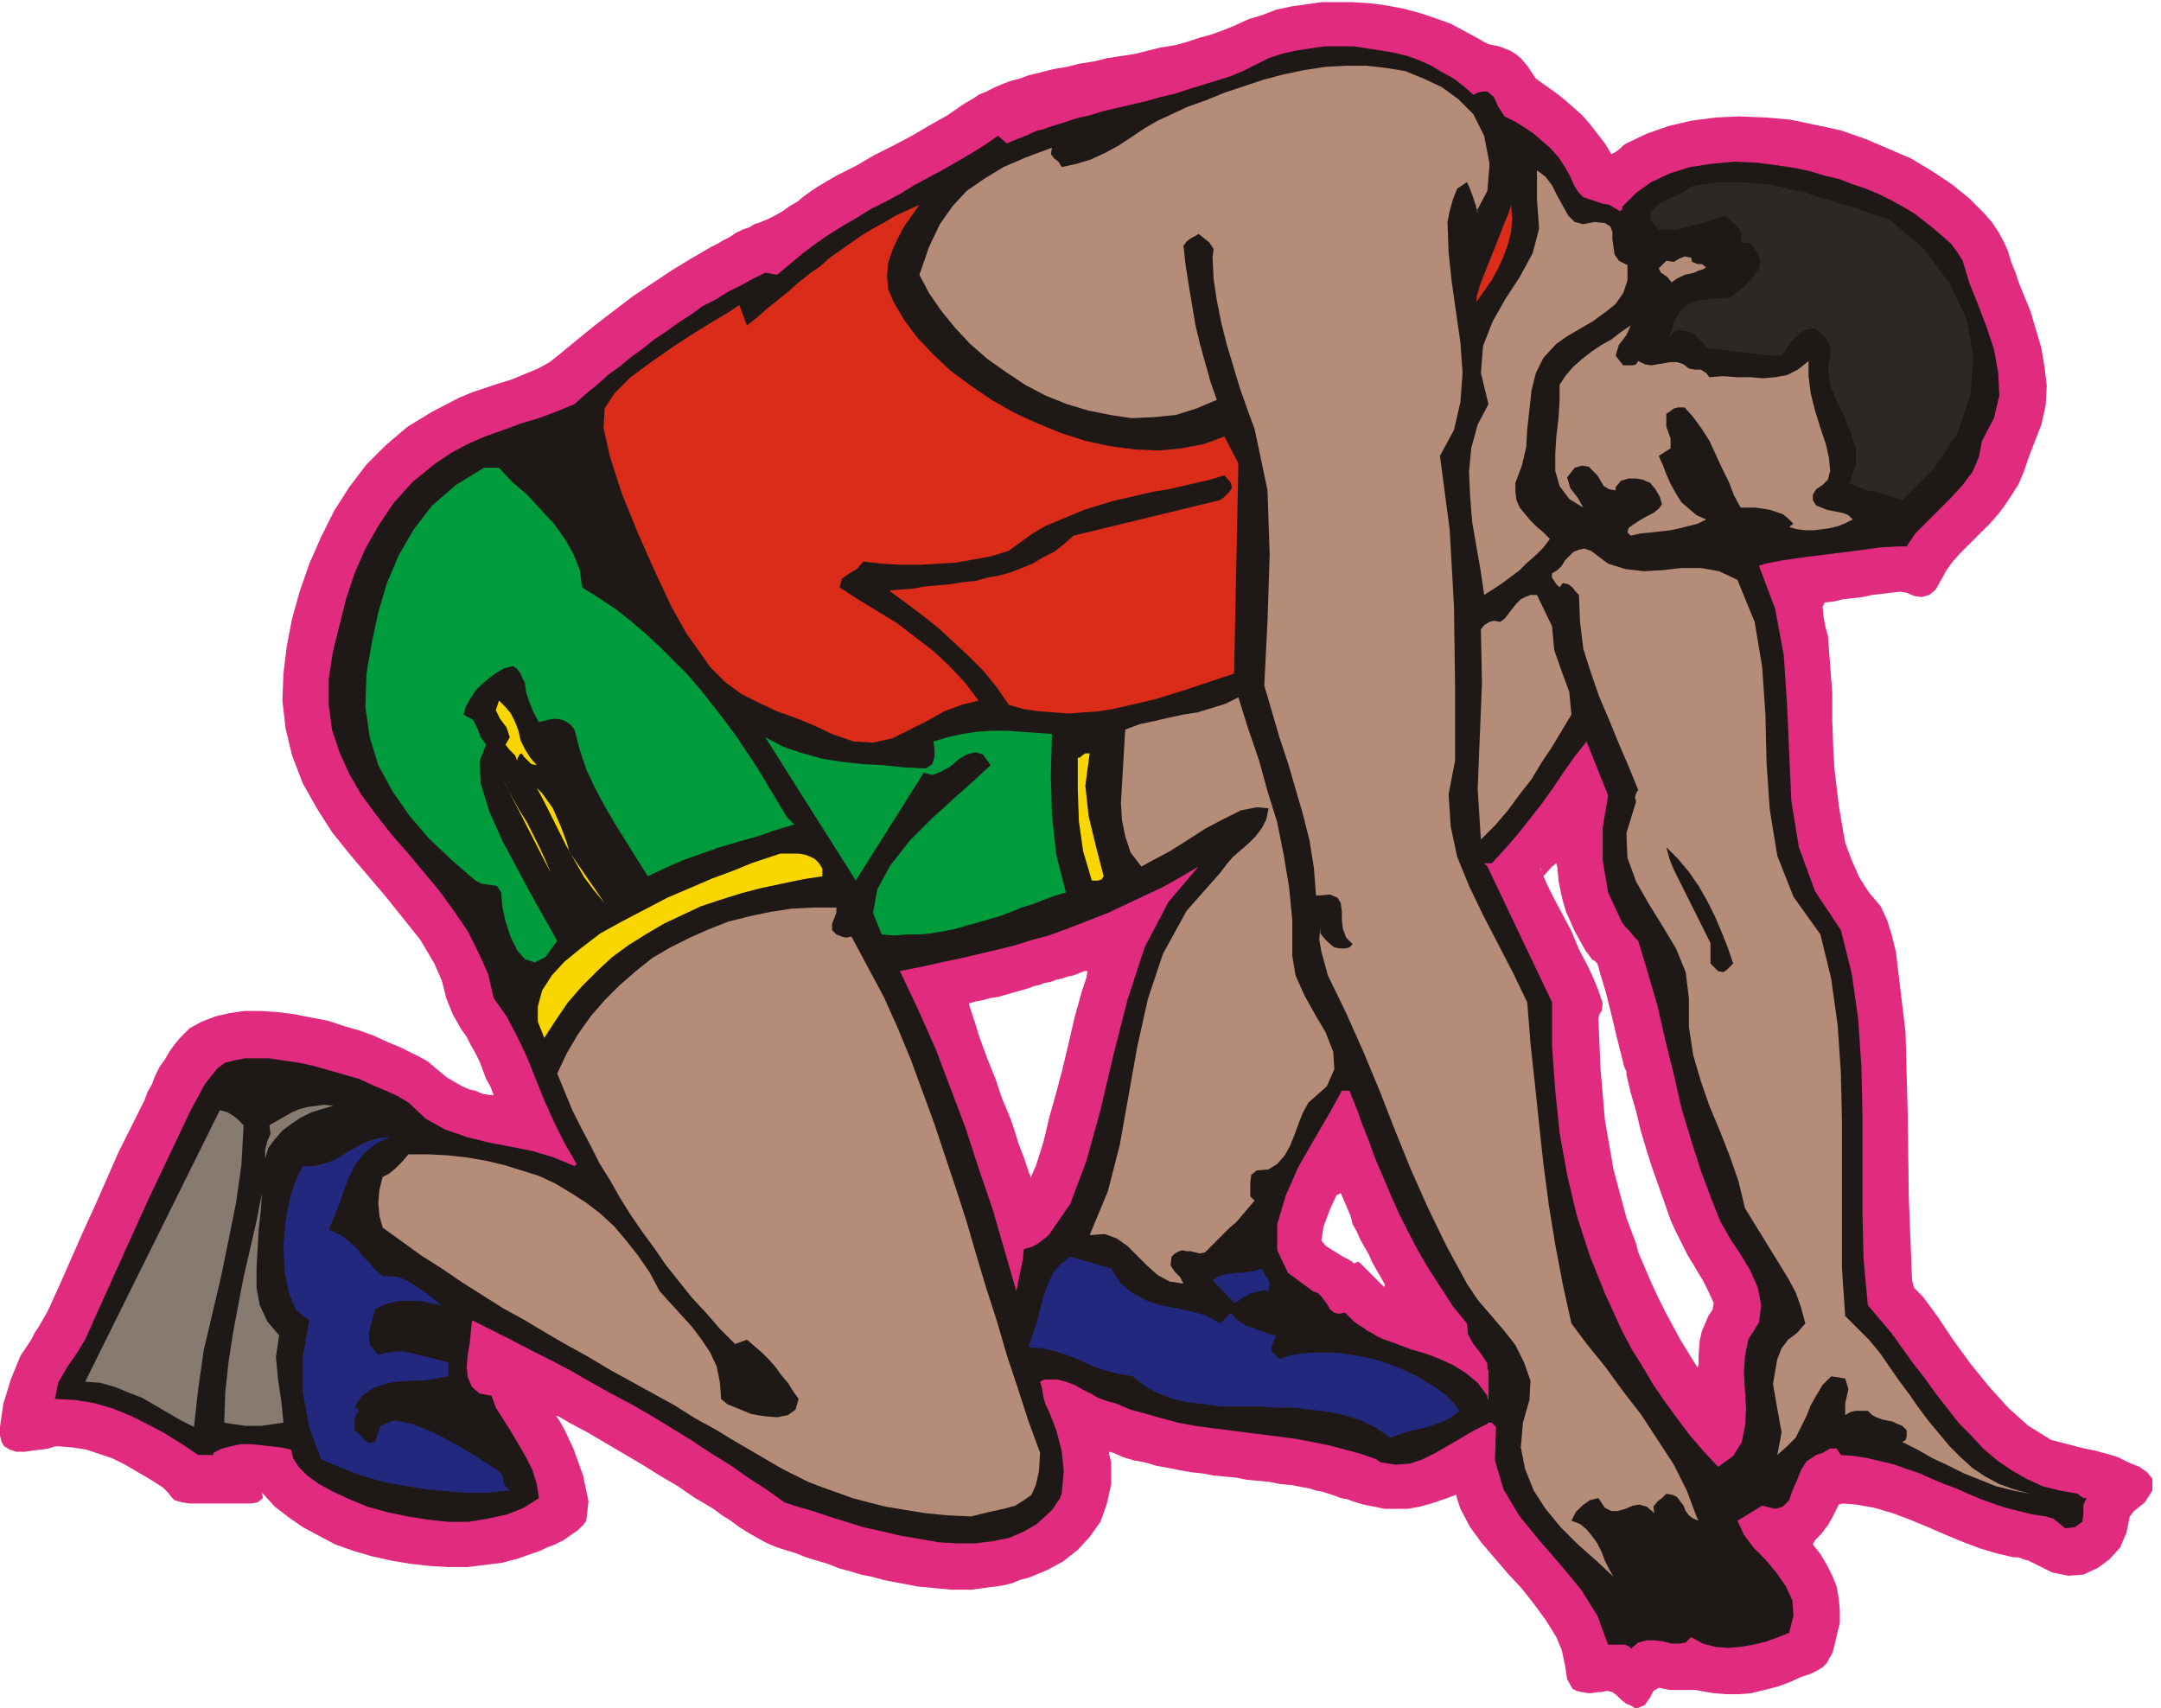
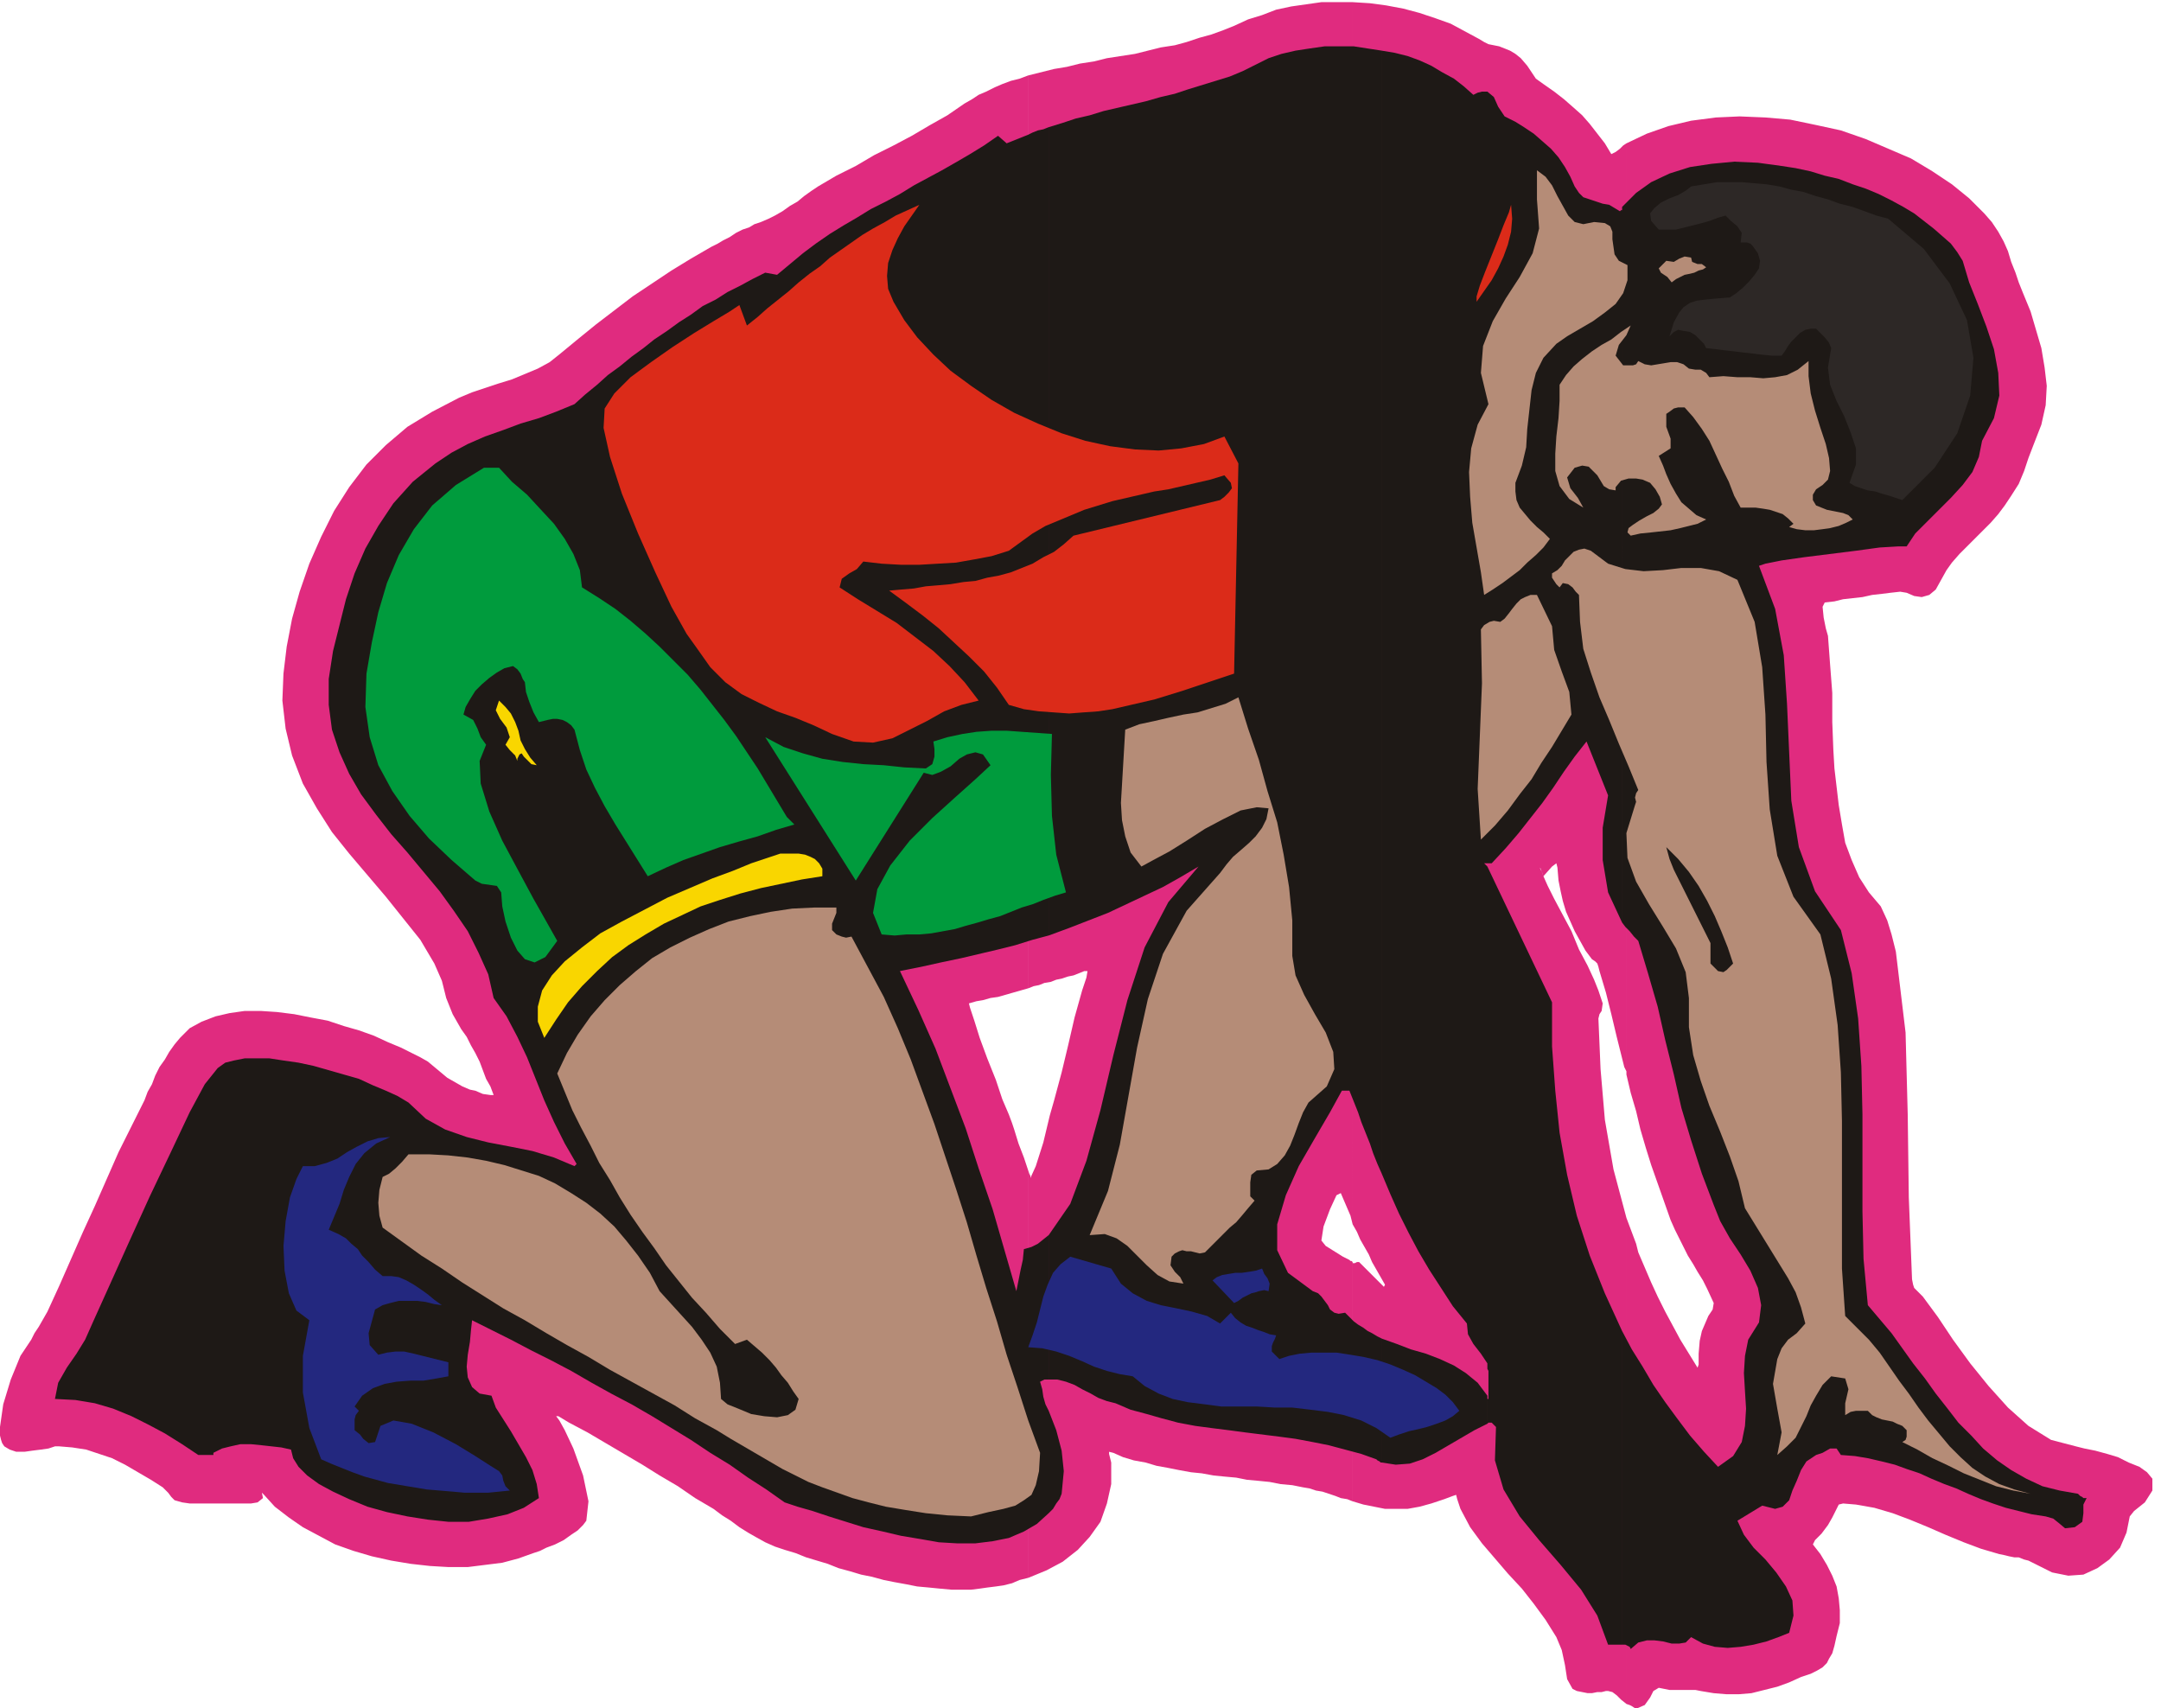
<svg xmlns="http://www.w3.org/2000/svg" fill-rule="evenodd" height="152.16" preserveAspectRatio="none" stroke-linecap="round" viewBox="0 0 2005 1585" width="192.48">
  <style>.pen1{stroke:none}.brush3{fill:#1e1916}.brush4{fill:#b58c77}.brush7{fill:#009b3d}.brush8{fill:#f9d600}.brush9{fill:#877a70}.brush10{fill:#23287f}</style>
  <path class="pen1" d="m1509 133 19-9 20-7 21-5 23-3 22-1 24 1 23 2 24 5 23 5 23 8 21 9 21 9 20 12 18 12 16 13 14 14 7 8 6 9 5 9 4 9 3 10 4 10 3 9 4 10 7 17 5 17 5 17 3 18 2 17-1 18-4 18-7 18-5 13-4 12-5 12-7 11-6 9-6 8-7 8-7 7-7 7-8 8-7 7-7 8-5 7-5 9-5 9-6 5-7 2-7-1-7-3-6-1-9 1-8 1-9 1-9 2-9 1-9 1-8 2-9 1-2 4 1 10 2 10 2 7 2 27 2 26v27l1 26 1 17 2 17 2 17 3 18 3 17 6 16 7 16 9 14 11 13 6 13 4 13 4 16 9 75 2 76 1 77 3 76 1 5 1 3 3 3 5 5 14 19 14 21 16 22 17 21 18 20 19 17 21 13 23 6 8 2 10 2 11 3 10 3 10 5 10 4 7 5 5 6v11l-7 11-10 8-4 5-3 15-6 14-10 11-11 8-13 6-14 1-15-3-14-7-4-2-4-2-4-1-5-2h-4l-5-1-4-1-5-1-17-5-16-6-17-7-16-7-17-7-16-6-17-5-17-3-12-1-4 1-2 4-4 8-4 7-6 8-6 6-2 4 7 9 6 10 5 10 4 10 2 11 1 11v12l-3 12-2 9-2 7-3 5-2 4-4 4-5 3-6 3-9 3-11 5-11 4-12 3-12 3-12 1h-11l-12-1-12-2-5-1h-24l-5-1-5-1-5 3-3 6-5 7-7 3h-2l-3-2-2-1-3-1v-451l3 8 3 8 3 8 2 8 6 14 6 14 6 13 7 14 7 13 7 13 8 13 8 13 1-3v-10l1-12 2-9 6-14 4-6 1-6-6-13-4-8-5-8-4-7-5-8-4-8-4-8-4-8-4-9-6-17-6-17-6-17-5-16-5-17-4-17-5-17-4-17V133zM1255 2l16 1 15 2 16 3 15 4 15 5 14 5 13 7 13 7 5 3 4 2 5 1 5 1 5 2 5 2 5 3 5 4 6 7 4 6 4 6 7 5 10 7 9 7 8 7 9 8 7 8 7 9 7 9 6 10v1-1l4-2 4-3 3-3 3-2v864-3l-2-4-1-4-1-4-5-20-5-21-5-20-6-20-1-4-1-3-2-2-3-2-6-8-5-9-5-9-4-9-4-9-3-10-2-9-2-10-1-12-1-4-4 3-8 9-1-3-2-4v-1l3 8 4 9 6 12 8 15 8 15 7 17 8 15 6 13 4 10 4 12-1 7-2 3-1 4 2 47 4 47 8 46 12 45v451l-5-4-4-4-4-3-4-1h-2l-4 1h-4l-5 1h-4l-5-1-5-1-4-2-5-9-2-13-3-14-5-12-10-16-11-15-11-14-13-14-12-14-12-14-11-15-9-17-3-9-1-4-3 1-8 3-12 4-11 3-11 2h-21l-10-2-10-2-10-3v-221h2l2-1h2l2 2 5 5 9 9 7 7 1-2-4-7-4-7-4-7-3-7-4-7-4-7-3-7-4-7V2zM954 70l12-3 12-3 12-2 12-3 13-2 12-3 13-2 13-2 12-3 12-3 13-2 11-3 12-4 11-3 11-4 10-4 13-6 13-4 13-5 14-3 14-2 14-2h29v1134l-2-8-3-7-3-7-3-7-4 2-6 13-6 16-2 13 4 5 8 5 8 5 6 3 1 1h1l1 1v222l-5-2-6-1-5-2-6-2-6-2-6-1-6-2-6-1-10-2-11-1-10-2-10-1-11-1-10-2-11-1-10-1-11-2-10-1-11-2-10-2-11-2-10-3-11-2-10-3-9-4-4-1v2l2 8v20l-4 18-6 17-10 14-11 12-14 11-15 8-17 7v-378l1 3 1 2v2l5-11 7-22 6-25 4-14 7-26 6-25 6-26 7-25 4-12 1-6h-3l-10 4-5 1-6 2-5 1-5 2-6 1-5 2-5 1-5 2V70zm-820 951 3-8 4-7 3-8 4-8 5-7 4-7 5-7 5-6 9-9 11-6 13-5 13-3 14-2h15l15 1 16 2 15 3 16 3 15 5 14 4 14 5 13 6 12 5 10 5 8 4 7 4 6 5 6 5 6 5 7 4 7 4 7 3 5 1 7 3 7 1h3l-3-8-4-7-3-8-3-8-4-8-4-7-4-8-5-7-8-14-6-15-4-16-7-16-13-22-16-20-16-20-17-20-17-20-16-20-14-22-13-23-10-26-6-25-3-26 1-25 3-25 5-26 7-25 9-26 11-25 12-24 14-22 16-21 18-18 20-17 23-14 25-13 12-5 12-4 12-4 13-4 12-5 12-5 11-6 10-8 17-14 16-13 17-13 17-13 18-12 18-12 18-11 19-11 6-3 5-3 6-3 6-4 6-3 6-2 5-3 6-2 7-3 6-3 7-4 7-5 7-4 6-5 7-5 6-4 17-10 18-9 17-10 18-9 17-9 17-10 16-9 16-11 7-4 6-4 7-3 8-4 7-3 8-3 8-2 8-3v847l-7 2-7 2-7 2-7 2-7 1-7 2-6 1-7 2 1 4 4 12 5 16 7 19 8 20 6 18 6 14 3 8 2 6 4 13 5 13 4 12v378l-8 2-7 3-8 2-7 1-8 1-7 1-8 1h-18l-11-1-10-1-11-1-10-2-11-2-10-2-11-3-10-2-10-3-11-3-10-4-10-3-10-3-10-4-10-3-9-3-9-4-9-5-7-4-8-5-8-6-8-5-8-6-17-10-16-11-17-10-16-10-17-10-17-10-17-10-17-9-10-6h-2l3 4 5 9 8 17 9 25 5 24-2 18-3 4-5 5-6 4-7 5-8 4-8 3-6 3-6 2-14 5-15 4-16 2-16 2h-18l-17-1-18-2-18-3-18-4-17-5-17-6-15-8-15-8-13-9-13-10-10-11-4-4 2 2 1 5-5 4-6 1h-57l-7-1-7-2-3-3-3-4-5-5-11-7-12-7-12-7-12-6-12-4-12-4-13-2-12-1h-4l-6 2-7 1-8 1-7 1h-8l-6-2-5-3-2-3-1-3-1-4v-8l3-21 7-23 9-22 10-15 3-6 4-6 4-7 4-7 11-24 11-25 11-25 11-24 11-25 11-25 12-24 12-24z" style="fill:#e02b7f" />
  <path class="pen1 brush3" d="m1505 192 13-13 14-10 17-8 19-6 20-3 21-2 22 1 22 3 13 2 14 3 13 4 13 3 13 5 12 4 12 5 12 6 11 6 10 6 9 7 9 7 8 7 8 7 6 8 5 8 6 20 8 20 8 21 7 21 4 22 1 21-5 21-11 21-3 15-6 14-9 12-11 12-11 11-11 11-11 11-8 12h-8l-17 1-22 3-24 3-24 3-21 3-15 3-6 2 15 40 8 43 3 45 2 45 2 45 7 43 15 41 24 36 10 40 6 42 3 44 1 45v90l1 44 4 43 11 13 11 13 10 14 10 14 11 14 10 14 11 14 10 13 12 12 11 12 13 11 13 9 14 8 15 7 16 4 17 3 2 2 2 1 1 1h3l-3 6v8l-1 8-7 5-9 1-6-5-5-4-7-2-13-2-12-3-12-3-12-4-11-4-12-5-11-5-11-4-12-5-11-5-12-4-11-4-12-3-13-3-12-2-13-1-4-6h-6l-7 4-6 2-9 6-5 8-4 10-4 9-3 9-6 6-7 2-12-3-23 14 6 13 9 12 11 11 10 12 9 13 6 13 1 14-4 16-10 4-11 4-12 3-12 2-12 1-12-1-11-3-11-6-5 5-6 1h-7l-8-2-8-1h-7l-8 2-7 6-1-2-2-1-2-1h-3v-291l9 17 10 16 10 17 11 16 11 15 12 16 13 15 13 14 14-10 8-13 3-15 1-16-1-16-1-17 1-16 3-15 10-16 2-16-3-16-7-16-9-15-10-15-9-16-6-15-11-29-10-31-9-30-7-31-8-32-7-31-9-31-9-30-4-4-4-5-4-4-3-4V192zm-99-79 8 5 9 6 8 7 8 7 7 8 6 9 5 9 4 9 4 6 4 4 6 2 6 2 6 2 6 1 5 3 5 3 1-1h1v-3 664l-13-28-5-30v-30l5-30-20-50-11 14-10 14-10 15-10 14-11 14-11 14-12 14-13 14h-4V85l6 5 4 9 6 9 10 5zm99 1413v-291l-16-35-14-35-12-37-9-38-7-39-4-39-3-41v-41l-60-126v466l1 2v26h-1v-3 26l1-1h3l4 4-1 31 8 27 15 25 18 22 20 23 19 23 15 24 10 27h13zm-125-205-12 6-12 7-12 7-12 7-12 6-12 4-13 1-13-2v-115l14 5 13 5 14 4 13 5 13 6 11 7 11 9 9 12v26zM1282 47v1042l8 19 8 18 9 18 9 17 10 17 11 17 11 17 13 16 1 10 5 9 7 9 6 9V804l-3-3h3V85h-5l-4 1-4 2-9-8-9-7-11-6-10-6-11-5-11-4-12-3-12-2zm0 1310h-1l-1-1-2-1-1-1-14-5-15-4-15-4-15-3-16-3-15-2-16-2-16-2-15-2-16-2-15-2-16-3-15-4-14-4-15-4-14-6-8-2-8-3-7-4-8-4-7-4-8-3-8-2h-8v-134l20-29 15-40 13-47 12-51 13-51 16-49 22-42 28-33-17 10-16 9-17 8-17 8-17 8-18 7-18 7-19 7V118l13-4 12-4 13-3 13-4 13-3 13-3 13-3 14-4 13-3 12-4 13-4 13-4 13-4 12-5 12-6 12-6 12-4 13-3 13-2 14-2h27l13 2 13 2v1042l-4-9-4-10-3-9-4-10-4-10-3-9-4-10-4-10h-7l-11 20-14 24-15 26-12 27-8 27v24l10 21 23 17 5 2 3 3 3 4 3 4 2 4 4 3 4 1 6-1 4 4 4 4 4 3 5 3 4 3 4 2 5 3 4 2v115zm-309-48v95l4-4 3-5 3-4 2-5 2-21-2-19-5-19-7-18zm0-29h-4l-2 1-2 1 2 7 1 7 2 7 3 6v95l-11 10-12 7-14 6-15 3-16 2h-17l-17-1-17-3-18-3-17-4-18-4-16-5-16-5-15-5-14-4-12-4-17-12-17-11-17-12-18-11-18-12-18-11-18-11-19-11-19-10-18-10-19-11-19-10-18-9-19-10-18-9-18-9-1 9-1 11-2 12-1 11 1 10 4 9 7 6 11 2 4 11 7 11 7 11 7 12 7 12 6 12 4 13 2 13-14 9-15 6-18 4-18 3h-19l-19-2-19-3-19-4-18-5-17-7-15-7-13-7-11-8-8-8-5-8-2-8-9-2-9-1-9-1-10-1h-10l-9 2-8 2-8 4v2h-14l-15-10-16-10-15-8-16-8-17-7-17-5-18-3-19-1 3-15 8-14 9-13 8-13 8-18 14-31 18-40 20-44 20-42 17-36 14-26 8-10 4-5 7-5 8-2 10-2h23l13 2 14 2 14 3 14 4 14 4 14 4 13 6 12 5 11 5 10 6 16 15 18 10 20 7 20 5 21 4 20 4 20 6 19 8 2-2-11-19-10-20-9-20-8-20-8-20-9-19-10-19-12-17-5-22-9-20-10-20-13-19-13-18-15-18-15-18-15-17-14-18-14-19-11-19-9-20-7-21-3-23v-24l4-26 6-24 6-24 8-24 10-23 12-21 14-21 18-20 21-17 15-10 15-8 16-7 17-6 16-6 17-5 16-6 17-7 10-9 11-9 10-9 11-8 11-9 11-8 10-8 12-8 11-8 11-7 11-8 12-6 11-7 12-6 11-6 12-6 11 2 12-10 12-10 12-9 13-9 13-8 12-7 13-8 14-7 13-7 13-8 13-7 13-7 14-8 12-7 13-8 13-9 8 7 5-2 5-2 5-2 5-2 4-2 5-2 5-1 5-2v750l-15 4-16 5-16 4-17 4-17 4-19 4-18 4-20 4 17 36 16 36 14 37 14 37 12 37 13 38 11 38 11 38 2-10 2-10 2-9 1-10 7-2 6-3 5-4 5-4v134z" />
-   <path class="pen1 brush4" d="m1363 173-2-4-9 6-4 10-3 11-2 10 1 28 3 28 4 28 4 28 2 28-2 27-6 26-13 24 9 68 4 71 1 72v72l-6 31 2 30 6 28 11 27 13 27 14 27 14 27 13 27 3 38 4 37 4 38 4 37 5 38 6 37 7 37 8 36 15 20 17 21 16 22 17 22 15 23 15 23 12 24 9 24 2 4-5-2-4-3-3-4-2-5-3-4-3-4-4-2-6-1-4 4-4 3-4 5 1 6-7-6-7-2-6 1-7 3-7 2h-6l-6-3-6-9-8 2-7 5-6 6-4 8 8 3 6 5 5 6 5 7 4 8 3 8 4 8 4 7-16-15-17-15-16-16-14-17-11-17-8-20-4-20 2-23 6-21 1-18-6-17-8-16-11-14-12-14-12-14-10-15-19-35-17-35-16-36-15-37-14-36-15-36-16-36-17-35-3-11-3-11-2-11 1-12v6l4 5 4 4 5 4 5 1h5l4-1 3-3-6-6-3-8-1-8v-8l-1-8-3-5-7-3-13 1-2-26-4-25-6-24-7-24-7-24-8-24-7-24-7-24 3-60 2-61-2-60-12-57-7-19-7-20-6-20-6-20-5-20-4-20-3-20-1-20 1-8-4-6-5-4-5-4-3 2-4 2-4 3-3 4 2 18 3 19 3 18 3 18 4 17 5 18 5 18 6 17-19 8-19 6-20 2-21 1-20-3-20-4-20-6-20-8-19-10-18-12-17-12-16-14-14-15-13-16-11-16-9-17 9-26 10-21 12-17 13-14 16-11 18-11 21-9 24-9-1 6 3 4 4 3 3 5 14-3 13-4 13-6 13-7 12-8 12-8 12-7 13-6 15-7 17-6 17-7 18-6 18-6 19-5 19-4 20-3 19-1h19l18 2 18 3 17 7 17 8 15 11 14 14 10 20 5 26-2 25-10 19 1 1-2-7-3-9-3-8z" />
  <path class="pen1 brush4" d="M1510 246v14l-4 12-7 10-10 8-11 8-12 7-12 7-10 7-12 13-7 14-4 16-2 18-2 18-1 17-4 17-6 16v8l1 8 3 7 5 6 5 6 6 6 6 5 6 6-6 8-7 7-8 7-7 7-8 6-8 6-9 6-8 5-3-21-4-23-4-23-2-24-1-23 2-22 6-22 10-19-7-29 2-25 9-23 12-21 13-20 12-22 6-23-2-27v-27l8 6 6 8 5 10 5 9 5 9 6 6 8 2 10-2 10 1 5 3 2 5v7l1 7 1 7 4 6 8 4z" />
  <path class="pen1" style="fill:#2d2826" d="m1699 323-2-5-4-5-4-4-4-4h-5l-5 1-5 3-4 4-4 4-3 4-3 5-3 4h-9l-10-1-8-1-9-1-8-1-9-1-8-1-9-1-2-4-4-4-4-4-5-3-6-1-5-1-4 2-4 4 4-13 5-9 4-5 6-4 6-2 8-1 10-1 13-1 6-4 6-5 6-6 5-6 4-6 1-7-2-7-5-7-2-2-3-1h-6l1-9-4-6-6-5-5-5-7 2-8 3-7 2-8 2-8 2-8 2h-16l-7-8-1-7 4-5 6-5 8-4 8-3 7-4 5-4 12-2 12-2h23l11 1 12 1 12 2 11 3 11 2 12 4 11 3 11 4 12 3 11 4 11 4 11 3 33 28 24 32 16 34 6 35-3 35-12 35-21 32-30 30-6-2-6-2-7-2-6-2-7-1-6-2-6-2-5-3 6-17v-15l-5-15-6-15-7-14-6-15-2-16 3-18z" />
  <path class="pen1" d="m1136 405 13 25-4 195-12 4-12 4-12 4-12 4-13 4-13 4-13 3-13 3-13 3-13 2-14 1-13 1-14-1-14-1-14-2-14-4-11-16-12-15-14-14-14-13-14-13-15-12-16-12-15-11 11-1 12-1 11-2 12-1 11-1 12-2 11-1 11-3 11-2 11-3 10-4 10-4 10-6 10-5 9-7 9-8 136-33 4-3 4-4 3-4-1-5-6-7-13 4-13 3-13 3-13 3-13 2-13 3-13 3-13 3-13 4-13 4-12 5-12 5-12 5-12 7-11 8-11 8-16 5-16 3-17 3-17 1-17 1h-17l-18-1-17-2-6 7-7 4-7 5-2 8 17 11 18 11 18 11 17 13 17 13 15 14 14 15 13 17-16 4-16 6-16 9-16 8-16 8-18 4-18-1-20-7-17-8-17-7-17-6-17-8-16-8-15-11-14-14-12-17-10-14-14-25-15-32-16-36-15-37-11-34-6-27 1-18 9-14 15-15 19-14 20-14 20-13 18-11 15-9 9-6 7 19 10-8 9-8 10-8 10-8 9-8 10-8 10-7 9-8 10-7 10-7 10-7 10-6 11-6 10-6 11-5 11-5-7 10-7 10-6 11-5 11-4 12-1 12 1 12 5 12 10 17 12 16 15 16 16 15 19 14 19 13 21 12 22 10 22 9 22 7 23 5 23 3 22 1 21-2 21-4 19-7zm234-125v-5l3-10 5-13 6-15 6-15 5-13 5-12 2-7 1 13-1 12-3 12-4 11-5 11-6 11-7 10-7 10z" style="fill:#db2b19" />
  <path class="pen1 brush4" d="m1569 239 1 4 5 2h4l4 3-3 2-4 1-4 2-4 1-5 1-4 2-4 2-4 3-4-5-6-4-2-4 7-7 7 1 5-3 5-2 6 1zm-63 100h9l3-1 2-3 6 3 6 1 6-1 6-1 6-1h6l6 2 5 4 6 1h5l5 3 3 4 13-1 13 1h12l12 1 11-1 11-2 10-5 10-8v14l2 16 4 16 5 16 5 15 3 13 1 12-2 8-5 5-6 4-3 5v5l3 5 5 2 5 2 5 1 5 1 5 1 5 2 4 4-6 3-7 3-8 2-7 1-8 1h-8l-8-1-7-2 4-3-5-5-5-4-6-2-6-2-6-1-7-1h-14l-6-11-5-13-6-12-6-13-6-13-7-11-8-11-8-9h-6l-4 1-4 3-3 2v12l4 11v9l-11 7 4 9 3 8 4 9 5 9 5 8 7 6 7 6 9 4-8 4-8 2-8 2-9 2-9 1-9 1-10 1-9 2-3-3 1-4 4-3 6-4 7-4 6-3 5-4 3-4-2-7-4-7-5-6-7-3-6-1h-7l-7 2-5 6v3l-6-1-5-3-3-5-3-5-4-4-4-4-6-1-7 2-7 9 3 10 7 9 5 9-13-8-9-12-4-14v-16l1-16 2-17 1-16v-15l6-9 7-8 8-7 9-7 9-6 9-5 9-7 9-6-4 9-7 9-3 10 7 9z" />
  <path class="pen1 brush7" d="m730 758 7 7-17 5-17 6-18 5-17 5-17 6-17 6-16 7-17 8-10-16-10-16-10-16-10-17-9-17-8-17-6-18-5-19-3-4-4-3-4-2-5-1h-4l-5 1-4 1-4 1-5-9-4-10-3-9-1-9-2-3-2-5-3-4-4-3-8 2-7 4-7 5-7 6-6 6-5 8-4 7-2 7 9 5 4 8 3 8 5 7-6 15 1 21 8 26 12 27 15 28 14 26 13 23 9 16-11 15-10 5-9-3-7-8-6-12-5-15-3-14-1-13-4-6-7-1-7-1-6-3-22-19-21-20-18-21-16-23-13-24-8-26-4-28 1-31 5-29 6-28 8-27 11-26 14-24 17-22 22-19 26-16h14l12 13 14 12 12 13 13 14 10 14 8 14 6 15 2 16 16 10 15 10 14 11 14 12 13 12 13 13 13 13 12 14 11 14 11 14 11 15 10 15 10 15 9 15 9 15 9 15z" />
-   <path class="pen1 brush4" d="m1765 1338 3-2 1-3v-6l-4-4-5-2-4-2-5-1-5-1-5-2-4-2-4-4h-11l-5 1-5 3v-11l3-13-3-10-13-2-8 8-6 10-5 9-4 10-5 10-5 10-8 8-9 8 4-21-4-22-4-23 4-23 4-10 6-8 8-6 8-9-4-15-5-14-7-13-8-13-8-13-8-13-8-13-8-13-6-25-8-23-9-23-10-24-8-23-7-24-4-26v-27l-3-24-9-22-12-20-13-21-12-21-8-22-1-23 8-26 1-3-1-4 1-4 2-3-9-22-9-21-9-22-9-21-8-23-7-22-3-25-1-25-3-3-3-4-4-3-5-1-3 4-3-3-2-3-2-3v-4l5-3 4-4 3-5 4-4 4-4 5-2 5-1 6 2 16 12 16 5 17 2 18-1 17-2h18l17 3 17 8 16 39 7 42 3 44 1 44 3 44 7 43 15 38 25 35 10 41 6 43 3 44 1 45v137l3 44 11 11 11 11 10 12 9 13 9 13 9 12 9 13 9 12 10 12 10 12 10 10 11 10 12 8 13 7 14 5 15 4-16-3-16-4-15-6-15-6-14-7-15-7-14-8-14-7zm-325-757 2 22 7 20 7 19 2 21-9 15-9 15-10 15-9 15-11 14-11 15-12 14-13 13-3-47 2-49 2-49-1-50 3-4 5-3 4-1 6 1 4-3 4-5 3-4 4-5 4-4 4-2 5-2h6l14 29zm-274 505-5 4-1 7v13l4 4-6 7-5 6-6 7-6 5-6 6-6 6-5 5-6 6-5 1-4-1-4-1h-4l-4-1-3 1-4 2-3 3-1 8 4 6 5 5 3 6-13-2-11-6-10-9-9-9-9-9-10-7-11-4-14 1 17-41 11-43 8-45 8-45 10-45 14-42 22-40 31-35 6-8 6-7 7-6 8-7 6-6 6-8 4-8 2-10-11-1-15 3-16 8-17 9-17 11-16 10-15 8-11 6-10-13-5-15-3-15-1-16 1-17 1-17 1-17 1-17 13-5 14-3 13-3 14-3 13-2 13-4 13-4 12-6 9 29 10 29 8 29 9 29 6 30 5 30 3 31v33l3 18 8 18 10 18 10 17 7 18 1 16-7 16-17 15-5 9-4 10-4 11-4 10-5 9-7 8-8 5-11 1z" />
+   <path class="pen1 brush4" d="m1765 1338 3-2 1-3v-6l-4-4-5-2-4-2-5-1-5-1-5-2-4-2-4-4h-11l-5 1-5 3v-11l3-13-3-10-13-2-8 8-6 10-5 9-4 10-5 10-5 10-8 8-9 8 4-21-4-22-4-23 4-23 4-10 6-8 8-6 8-9-4-15-5-14-7-13-8-13-8-13-8-13-8-13-8-13-6-25-8-23-9-23-10-24-8-23-7-24-4-26v-27l-3-24-9-22-12-20-13-21-12-21-8-22-1-23 8-26 1-3-1-4 1-4 2-3-9-22-9-21-9-22-9-21-8-23-7-22-3-25-1-25-3-3-3-4-4-3-5-1-3 4-3-3-2-3-2-3v-4l5-3 4-4 3-5 4-4 4-4 5-2 5-1 6 2 16 12 16 5 17 2 18-1 17-2h18l17 3 17 8 16 39 7 42 3 44 1 44 3 44 7 43 15 38 25 35 10 41 6 43 3 44 1 45v137l3 44 11 11 11 11 10 12 9 13 9 13 9 12 9 13 9 12 10 12 10 12 10 10 11 10 12 8 13 7 14 5 15 4-16-3-16-4-15-6-15-6-14-7-15-7-14-8-14-7zm-325-757 2 22 7 20 7 19 2 21-9 15-9 15-10 15-9 15-11 14-11 15-12 14-13 13-3-47 2-49 2-49-1-50 3-4 5-3 4-1 6 1 4-3 4-5 3-4 4-5 4-4 4-2 5-2h6zm-274 505-5 4-1 7v13l4 4-6 7-5 6-6 7-6 5-6 6-6 6-5 5-6 6-5 1-4-1-4-1h-4l-4-1-3 1-4 2-3 3-1 8 4 6 5 5 3 6-13-2-11-6-10-9-9-9-9-9-10-7-11-4-14 1 17-41 11-43 8-45 8-45 10-45 14-42 22-40 31-35 6-8 6-7 7-6 8-7 6-6 6-8 4-8 2-10-11-1-15 3-16 8-17 9-17 11-16 10-15 8-11 6-10-13-5-15-3-15-1-16 1-17 1-17 1-17 1-17 13-5 14-3 13-3 14-3 13-2 13-4 13-4 12-6 9 29 10 29 8 29 9 29 6 30 5 30 3 31v33l3 18 8 18 10 18 10 17 7 18 1 16-7 16-17 15-5 9-4 10-4 11-4 10-5 9-7 8-8 5-11 1z" />
  <path class="pen1 brush8" d="m480 706-2-5-5-5-4-5 4-7-3-9-6-8-4-8 3-9 6 6 5 6 4 8 3 8 2 9 4 8 5 8 6 7-5-1-3-3-4-4-2-3-2 1-1 2-1 2v2z" />
  <path class="pen1 brush7" d="m859 713 6-4 2-7v-7l-1-7 13-4 14-3 13-2 14-1h14l14 1 14 1 14 1-1 38 1 38 4 36 9 35-10 3-11 4-10 4-10 3-10 4-10 4-11 3-10 3-11 3-10 3-11 2-11 2-11 1h-12l-11 1-12-1-8-20 4-22 12-22 18-23 21-21 21-19 19-17 14-13-7-10-7-2-8 2-7 4-8 7-9 5-8 3-8-2-63 100-84-133 17 9 18 6 18 5 19 3 19 2 19 1 19 2 20 1z" />
-   <path class="pen1 brush8" d="m1011 699-4 30 3 28 7 29 7 27-2 3-3 1h-6l-8-27-4-28-1-29v-30h2l2-2 3-2h4zM511 810l-46-90 5 10 6 11 6 11 7 11 6 12 6 12 5 11 5 12zm17-20 33 48-10-12-9-12-8-14-8-14-7-14-7-14-7-14-7-13 5 5 5 7 5 7 3 7 4 9 3 8 3 8 2 8z" />
  <path class="pen1 brush3" d="m1594 901-7-7v-19l-4-8-5-10-5-10-5-10-5-10-5-10-5-10-4-10-3-11 11 11 10 12 9 13 8 14 7 14 6 14 6 15 5 15-3 3-3 3-3 2-5-1z" />
  <path class="pen1 brush8" d="M763 806v7l-19 3-19 4-19 4-19 5-19 6-18 6-17 8-17 8-17 10-16 10-15 11-14 13-14 14-13 15-11 16-11 17-6-15v-14l4-15 9-14 12-13 16-13 17-13 20-11 21-11 21-11 21-9 21-9 19-7 17-7 15-5 12-4h17l6 1 5 2 4 2 4 4 3 5z" />
  <path class="pen1 brush4" d="M776 842v5l-2 5-2 5v6l4 4 5 2 4 1 5-1 15 28 15 28 13 29 12 29 11 30 11 30 10 30 10 30 10 31 9 31 9 30 10 31 9 31 10 30 10 31 11 30-1 17-3 13-4 9-7 5-8 5-11 3-14 3-16 4-22-1-20-2-19-3-18-3-16-4-15-4-14-5-14-5-13-5-12-6-12-6-12-7-12-7-12-7-12-7-13-8-20-11-19-12-20-11-20-11-20-11-20-12-20-11-19-11-20-12-20-11-19-12-19-12-19-13-19-12-18-13-18-13-3-11-1-12 1-12 3-12 6-3 6-5 6-6 6-7h19l18 1 18 2 17 3 17 4 16 5 16 5 15 7 15 9 14 9 13 10 13 12 11 13 11 14 11 16 9 17 10 11 10 11 10 11 9 12 8 12 6 13 3 15 1 15 6 5 10 4 12 5 12 2 12 1 10-2 7-5 3-10-5-7-5-8-6-7-5-7-6-7-7-7-7-6-7-6-11 4-14-14-13-15-13-14-12-15-12-15-11-16-11-15-11-16-10-16-9-16-10-16-8-16-9-17-8-16-7-17-7-17 9-19 10-17 12-17 13-15 14-14 15-13 15-12 17-10 18-9 18-8 18-7 20-5 19-4 20-3 21-1h20z" />
-   <path class="pen1 brush9" d="m250 1044 7-4 7-4 7-4 7-3 8-2 8-1 7-1 8 1-10 3-10 3-10 5-9 6-8 6-7 8-6 8-3 10v-8l2-8 3-7-1-8zm-24 0-2 37-5 35-7 35-7 34-8 34-8 34-5 35-4 36-12-6-12-7-12-7-12-7-13-5-12-5-14-4-14-1 125-252 7 2 5 3 4 3 6 6z" />
  <path class="pen1 brush10" d="m305 1141 9 4 7 4 5 5 6 5 4 6 6 6 6 7 7 6h8l7 1 7 3 7 4 6 4 7 5 6 5 7 5-7-1-8-2-8-1h-17l-8 2-7 2-7 4-3 11-3 11 1 11 8 9 8-2 8-1h8l9 2 8 2 8 2 8 2 8 2v13l-11 2-12 2h-12l-13 1-11 2-11 4-10 7-7 10 4 4-3 4-1 4v10l5 4 3 4 5 4 6-1 5-15 12-5 17 3 20 8 21 11 18 11 14 9 8 5 3 4 1 5 2 5 4 4-10 1-10 1h-22l-11-1-12-1-12-1-12-2-12-2-12-2-11-3-11-3-11-4-10-4-10-4-9-4-11-29-6-33v-34l6-33-12-9-7-16-4-21-1-23 2-23 4-22 6-17 6-12h11l11-3 10-4 9-6 9-5 10-5 10-3 11-1-13 6-11 9-8 10-6 12-5 12-4 13-5 12-5 12z" />
-   <path class="pen1 brush9" d="m263 1320-7 1-7 1-7 1h-14l-7-1-7-1-6-1 1-28 3-28 4-26 5-27 5-26 6-26 6-26 5-26-1 16-2 18-1 18-1 18v18l3 16 7 15 11 13-3 20 2 21 3 20 2 20z" />
  <path class="pen1 brush10" d="m1132 1228 10-10 4 5 5 4 5 3 6 2 5 2 6 2 5 2 6 1-1 3-2 4-1 3v5l7 7 9-3 10-2 11-1h23l13 2 12 2 13 3 12 4 12 5 11 5 10 6 10 6 8 6 7 7 6 8-6 5-7 4-8 3-9 3-8 2-9 2-9 3-8 3-13-9-14-7-16-5-15-3-16-2-17-2h-16l-17-1h-33l-15-2-16-2-14-3-13-5-13-7-11-9-12-2-12-3-12-4-11-5-12-5-12-4-13-3-13-1 4-11 4-12 3-12 3-12 4-11 5-11 7-8 9-7 38 11 9 14 11 9 13 7 13 4 15 3 14 3 14 4 12 7zm45-30-4-1-5 1-3 1-4 1-4 2-4 2-4 3-4 2-20-21 4-3 5-2 6-1 6-1h6l7-1 6-1 6-2 2 5 3 4 2 5-1 7z" />
</svg>